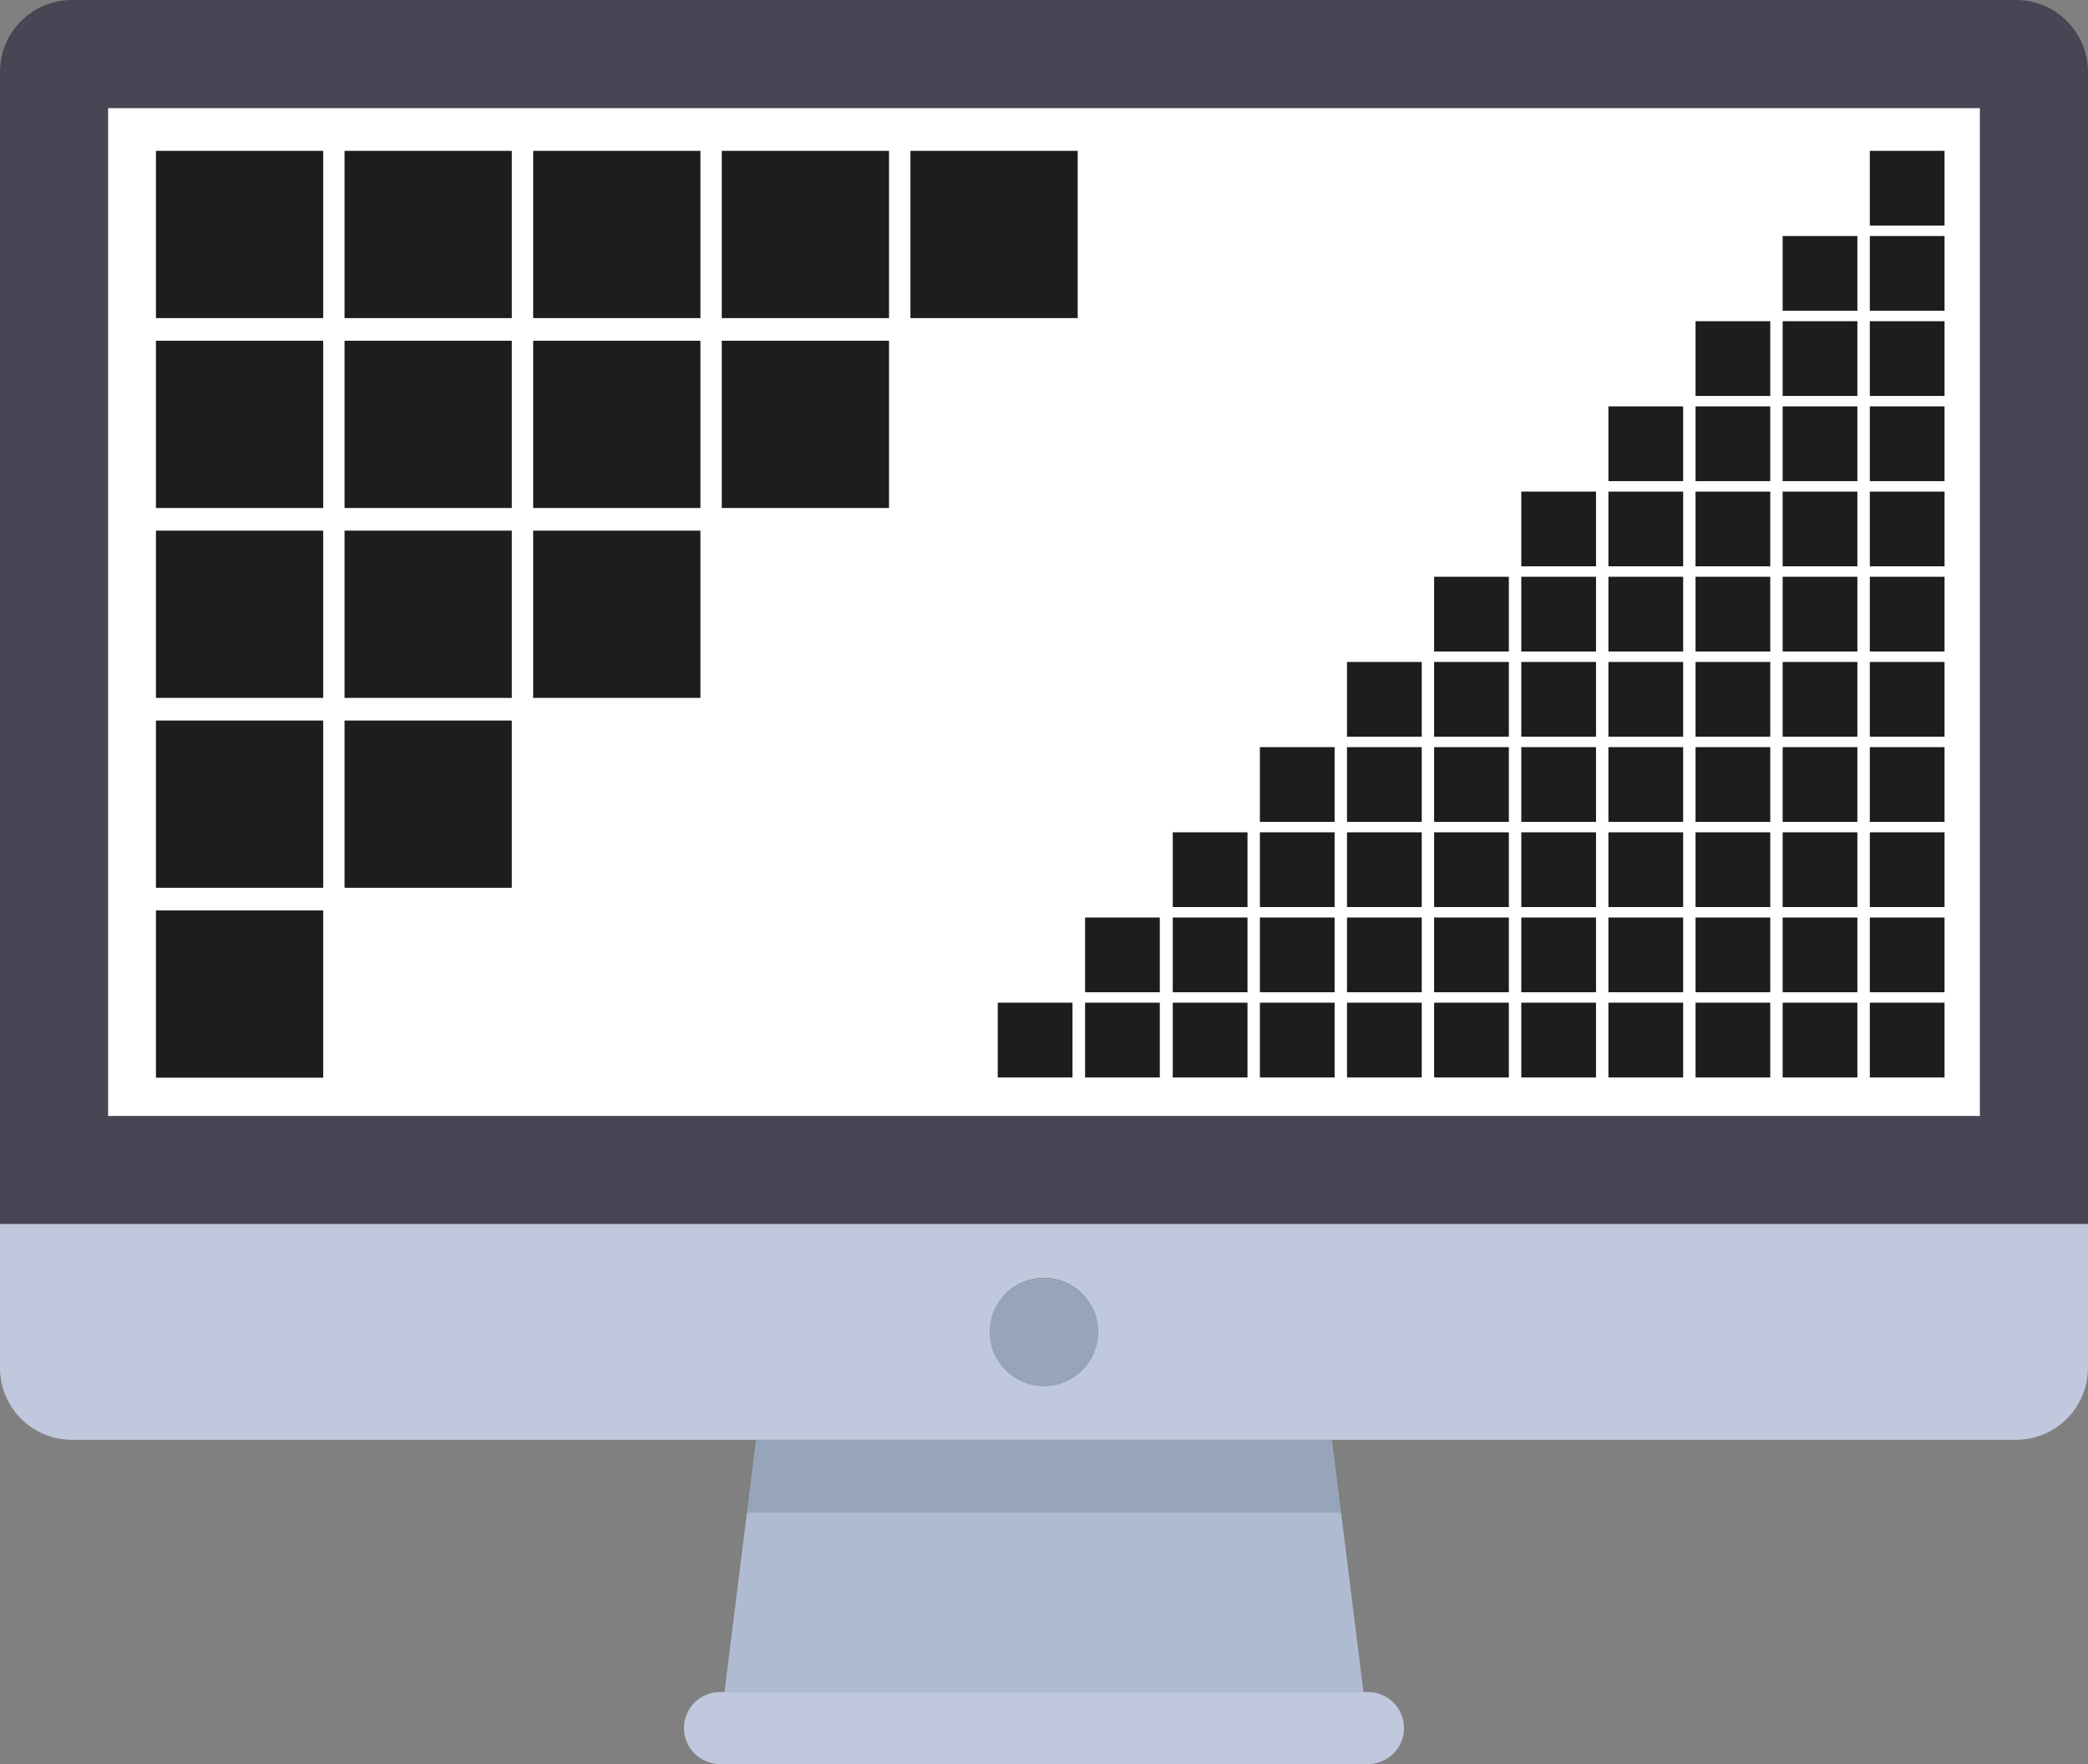
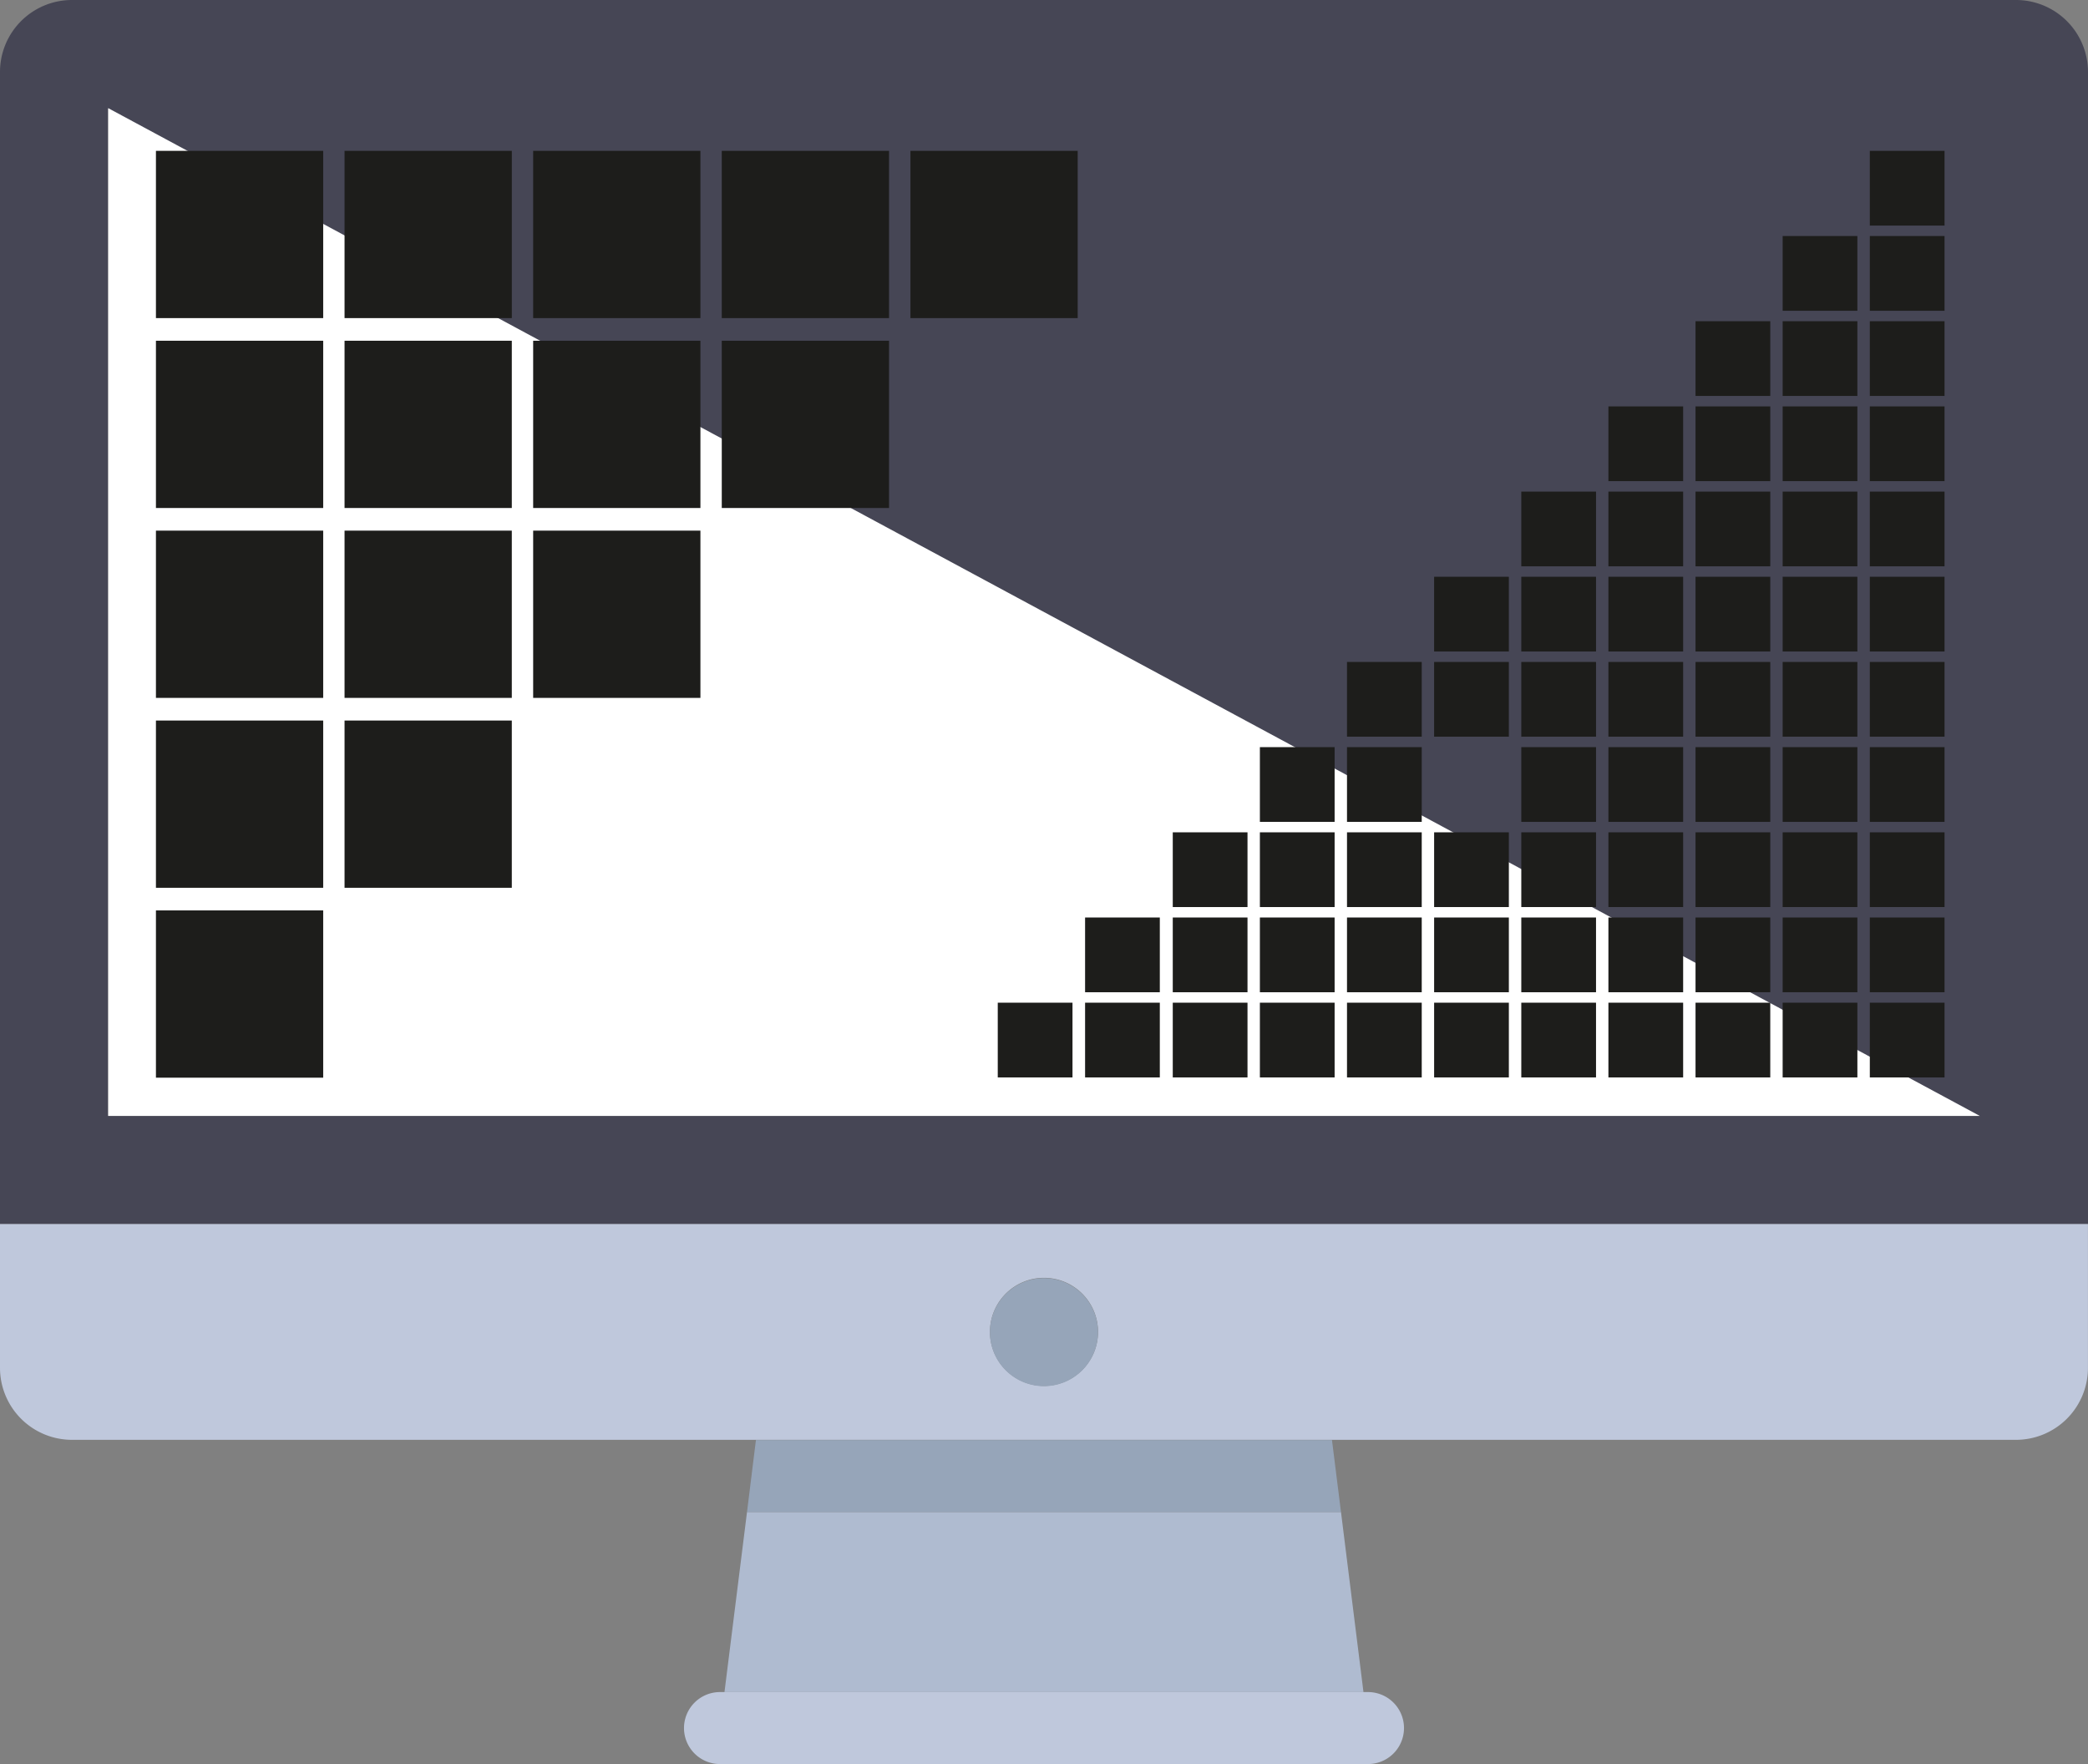
<svg xmlns="http://www.w3.org/2000/svg" id="Ebene_5" data-name="Ebene 5" viewBox="0 0 409.6 346.04">
  <rect x="0" y="0" width="409.6" height="346.04" fill="#808080" stroke="none" />
  <defs>
    <style>.cls-1{fill:#fff;}.cls-2{fill:#464655;}.cls-3{fill:#bfc8dc;}.cls-4{fill:#afbbd0;}.cls-5{fill:#96a5b9;}.cls-6{fill:#1d1d1b;}</style>
  </defs>
  <title>dpi</title>
  <rect class="cls-1" x="21.19" y="21.19" width="367.23" height="197.74" />
-   <path class="cls-2" d="M418.54,60.68H37.19A14.12,14.12,0,0,0,23.07,74.8v226h409.6V74.8a14.13,14.13,0,0,0-14.13-14.12ZM411.48,279.6H44.25V81.87H411.48Zm0,0" transform="translate(-23.07 -60.68)" />
+   <path class="cls-2" d="M418.54,60.68H37.19A14.12,14.12,0,0,0,23.07,74.8v226h409.6V74.8a14.13,14.13,0,0,0-14.13-14.12ZM411.48,279.6H44.25V81.87Zm0,0" transform="translate(-23.07 -60.68)" />
  <path class="cls-3" d="M23.07,329a14.12,14.12,0,0,0,14.12,14.12H418.54A14.12,14.12,0,0,0,432.66,329V300.79H23.07Zm204.8-17.66a10.6,10.6,0,1,1-10.6,10.6,10.59,10.59,0,0,1,10.6-10.6Zm0,0" transform="translate(-23.07 -60.68)" />
  <path class="cls-4" d="M165.19,392.6H290.54l-4.41-35.32H169.61Zm0,0" transform="translate(-23.07 -60.68)" />
  <path class="cls-3" d="M164.31,392.6a7.06,7.06,0,0,0,0,14.12H291.43a7.06,7.06,0,0,0,0-14.12Zm0,0" transform="translate(-23.07 -60.68)" />
  <path class="cls-5" d="M169.61,357.28H286.13l-1.77-14.12h-113Zm0,0" transform="translate(-23.07 -60.68)" />
  <path class="cls-5" d="M238.46,322a10.6,10.6,0,1,1-10.59-10.6A10.59,10.59,0,0,1,238.46,322Zm0,0" transform="translate(-23.07 -60.68)" />
  <rect class="cls-6" x="30.59" y="29.59" width="32.81" height="32.81" />
  <rect class="cls-6" x="30.59" y="66.84" width="32.81" height="32.81" />
  <rect class="cls-6" x="30.59" y="104.09" width="32.81" height="32.81" />
  <rect class="cls-6" x="30.59" y="141.34" width="32.81" height="32.81" />
  <rect class="cls-6" x="30.59" y="178.59" width="32.81" height="32.81" />
  <rect class="cls-6" x="67.59" y="29.59" width="32.81" height="32.81" />
  <rect class="cls-6" x="67.59" y="66.84" width="32.81" height="32.81" />
  <rect class="cls-6" x="67.59" y="104.09" width="32.81" height="32.81" />
  <rect class="cls-6" x="67.59" y="141.34" width="32.81" height="32.81" />
  <rect class="cls-6" x="104.59" y="29.59" width="32.81" height="32.81" />
  <rect class="cls-6" x="104.59" y="66.84" width="32.81" height="32.81" />
  <rect class="cls-6" x="104.59" y="104.09" width="32.81" height="32.81" />
  <rect class="cls-6" x="141.59" y="29.59" width="32.81" height="32.81" />
  <rect class="cls-6" x="141.59" y="66.84" width="32.81" height="32.81" />
  <rect class="cls-6" x="178.6" y="29.59" width="32.81" height="32.81" />
  <rect class="cls-6" x="230.06" y="163.27" width="14.66" height="14.66" />
  <rect class="cls-6" x="230.06" y="179.98" width="14.66" height="14.66" />
  <rect class="cls-6" x="230.06" y="196.69" width="14.66" height="14.66" />
  <rect class="cls-6" x="212.86" y="179.98" width="14.66" height="14.66" />
  <rect class="cls-6" x="212.86" y="196.69" width="14.66" height="14.66" />
  <rect class="cls-6" x="195.73" y="196.69" width="14.66" height="14.66" />
  <rect class="cls-6" x="247.15" y="146.56" width="14.66" height="14.66" />
  <rect class="cls-6" x="247.15" y="163.27" width="14.66" height="14.66" />
  <rect class="cls-6" x="247.15" y="179.98" width="14.66" height="14.66" />
  <rect class="cls-6" x="247.15" y="196.69" width="14.66" height="14.66" />
  <rect class="cls-6" x="264.24" y="129.85" width="14.66" height="14.66" />
  <rect class="cls-6" x="264.24" y="146.56" width="14.66" height="14.66" />
  <rect class="cls-6" x="264.24" y="163.27" width="14.66" height="14.66" />
  <rect class="cls-6" x="264.24" y="179.98" width="14.66" height="14.66" />
  <rect class="cls-6" x="264.24" y="196.69" width="14.66" height="14.66" />
  <rect class="cls-6" x="281.33" y="113.14" width="14.66" height="14.66" />
  <rect class="cls-6" x="281.33" y="129.85" width="14.66" height="14.66" />
-   <rect class="cls-6" x="281.33" y="146.56" width="14.66" height="14.66" />
  <rect class="cls-6" x="281.33" y="163.27" width="14.66" height="14.66" />
  <rect class="cls-6" x="281.33" y="179.98" width="14.66" height="14.66" />
  <rect class="cls-6" x="281.33" y="196.69" width="14.66" height="14.66" />
  <rect class="cls-6" x="298.43" y="96.43" width="14.66" height="14.66" />
  <rect class="cls-6" x="298.43" y="113.14" width="14.66" height="14.66" />
  <rect class="cls-6" x="298.43" y="129.85" width="14.66" height="14.66" />
  <rect class="cls-6" x="298.43" y="146.56" width="14.66" height="14.66" />
  <rect class="cls-6" x="298.43" y="163.27" width="14.66" height="14.66" />
  <rect class="cls-6" x="298.43" y="179.98" width="14.66" height="14.66" />
  <rect class="cls-6" x="298.43" y="196.69" width="14.66" height="14.66" />
  <rect class="cls-6" x="315.52" y="79.72" width="14.66" height="14.66" />
  <rect class="cls-6" x="315.52" y="96.43" width="14.66" height="14.66" />
  <rect class="cls-6" x="315.52" y="113.14" width="14.66" height="14.66" />
  <rect class="cls-6" x="315.52" y="129.85" width="14.66" height="14.66" />
  <rect class="cls-6" x="315.52" y="146.56" width="14.66" height="14.66" />
  <rect class="cls-6" x="315.52" y="163.27" width="14.66" height="14.66" />
  <rect class="cls-6" x="315.52" y="179.98" width="14.66" height="14.66" />
  <rect class="cls-6" x="315.52" y="196.69" width="14.66" height="14.66" />
  <rect class="cls-6" x="332.61" y="63.01" width="14.66" height="14.66" />
  <rect class="cls-6" x="332.61" y="79.72" width="14.66" height="14.66" />
  <rect class="cls-6" x="332.61" y="96.43" width="14.66" height="14.66" />
  <rect class="cls-6" x="332.61" y="113.14" width="14.66" height="14.66" />
  <rect class="cls-6" x="332.61" y="129.85" width="14.66" height="14.66" />
  <rect class="cls-6" x="332.61" y="146.56" width="14.66" height="14.66" />
  <rect class="cls-6" x="332.61" y="163.27" width="14.66" height="14.66" />
  <rect class="cls-6" x="332.61" y="179.98" width="14.66" height="14.66" />
  <rect class="cls-6" x="332.61" y="196.69" width="14.66" height="14.66" />
  <rect class="cls-6" x="349.7" y="46.3" width="14.66" height="14.66" />
  <rect class="cls-6" x="349.7" y="63.01" width="14.66" height="14.66" />
  <rect class="cls-6" x="349.7" y="79.72" width="14.66" height="14.66" />
  <rect class="cls-6" x="349.7" y="96.43" width="14.66" height="14.66" />
  <rect class="cls-6" x="349.7" y="113.14" width="14.66" height="14.66" />
  <rect class="cls-6" x="349.7" y="129.85" width="14.66" height="14.66" />
  <rect class="cls-6" x="349.7" y="146.56" width="14.66" height="14.66" />
  <rect class="cls-6" x="349.7" y="163.27" width="14.66" height="14.66" />
  <rect class="cls-6" x="349.7" y="179.98" width="14.66" height="14.66" />
  <rect class="cls-6" x="349.7" y="196.69" width="14.66" height="14.66" />
  <rect class="cls-6" x="366.8" y="29.59" width="14.66" height="14.66" />
  <rect class="cls-6" x="366.8" y="46.3" width="14.66" height="14.66" />
  <rect class="cls-6" x="366.8" y="63.01" width="14.66" height="14.66" />
  <rect class="cls-6" x="366.8" y="79.72" width="14.66" height="14.66" />
  <rect class="cls-6" x="366.8" y="96.43" width="14.66" height="14.66" />
  <rect class="cls-6" x="366.8" y="113.14" width="14.66" height="14.66" />
  <rect class="cls-6" x="366.8" y="129.85" width="14.66" height="14.66" />
  <rect class="cls-6" x="366.8" y="146.56" width="14.66" height="14.66" />
  <rect class="cls-6" x="366.8" y="163.27" width="14.66" height="14.66" />
  <rect class="cls-6" x="366.8" y="179.98" width="14.66" height="14.66" />
  <rect class="cls-6" x="366.8" y="196.69" width="14.66" height="14.66" />
</svg>